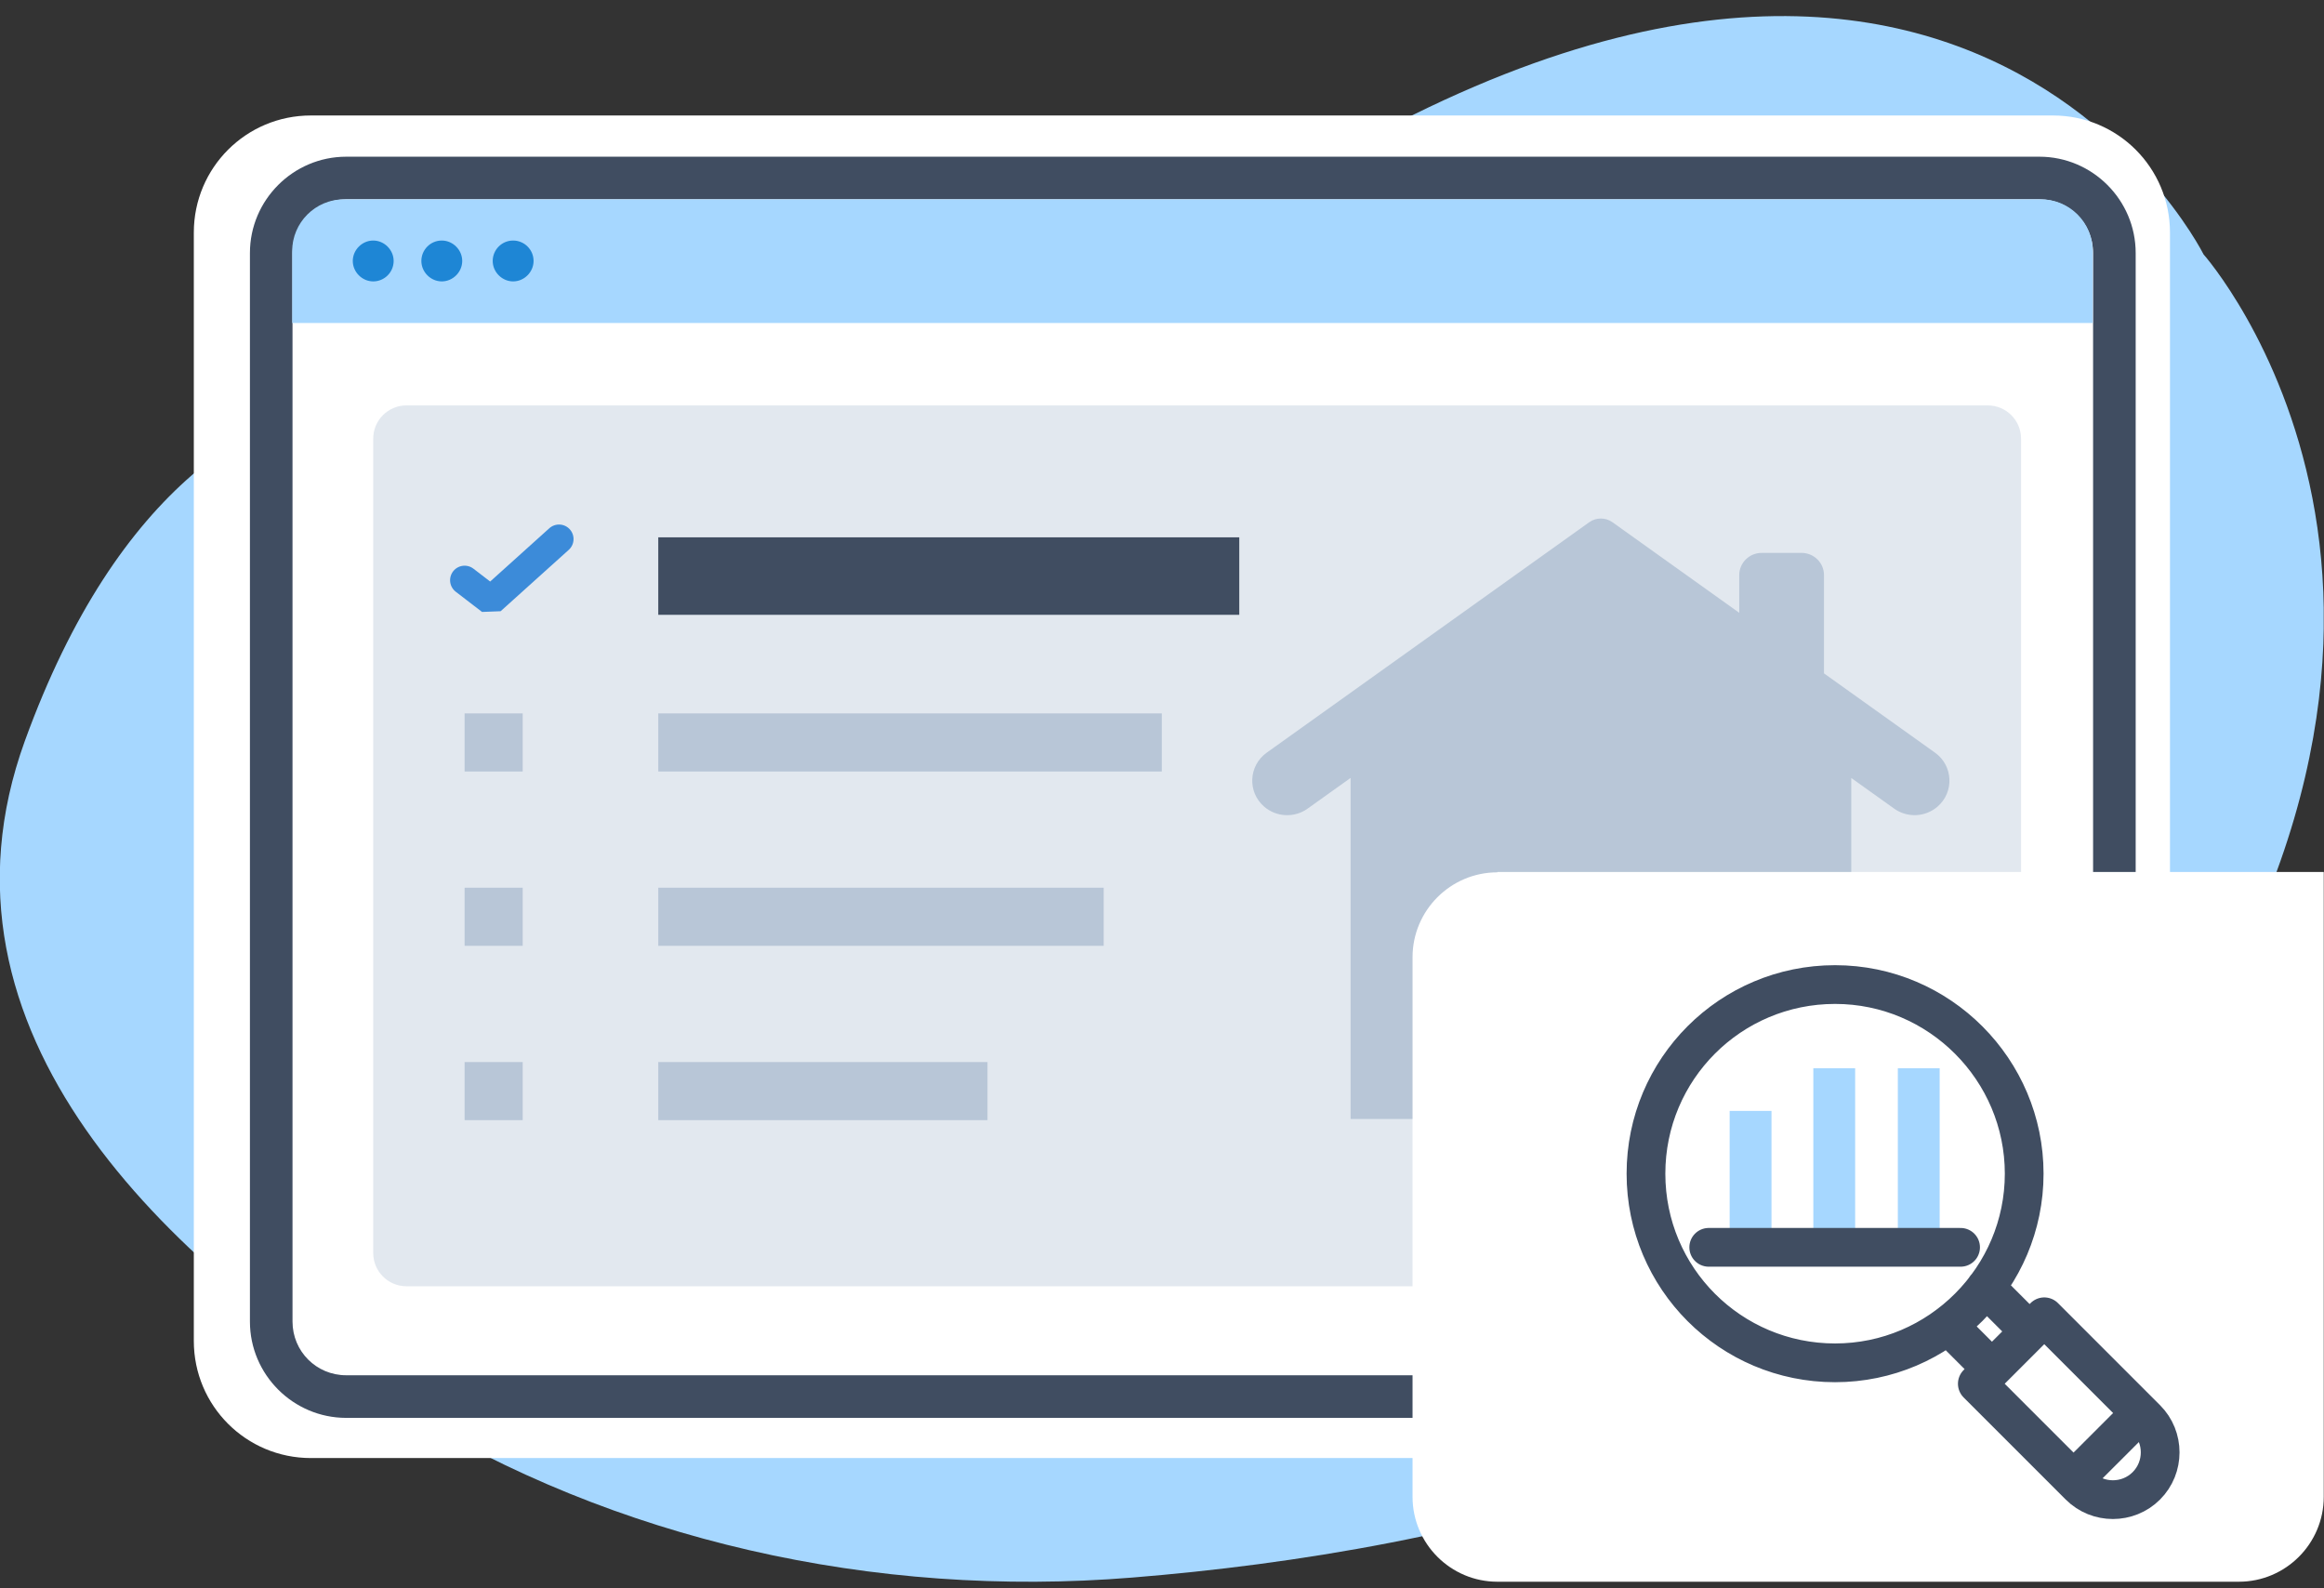
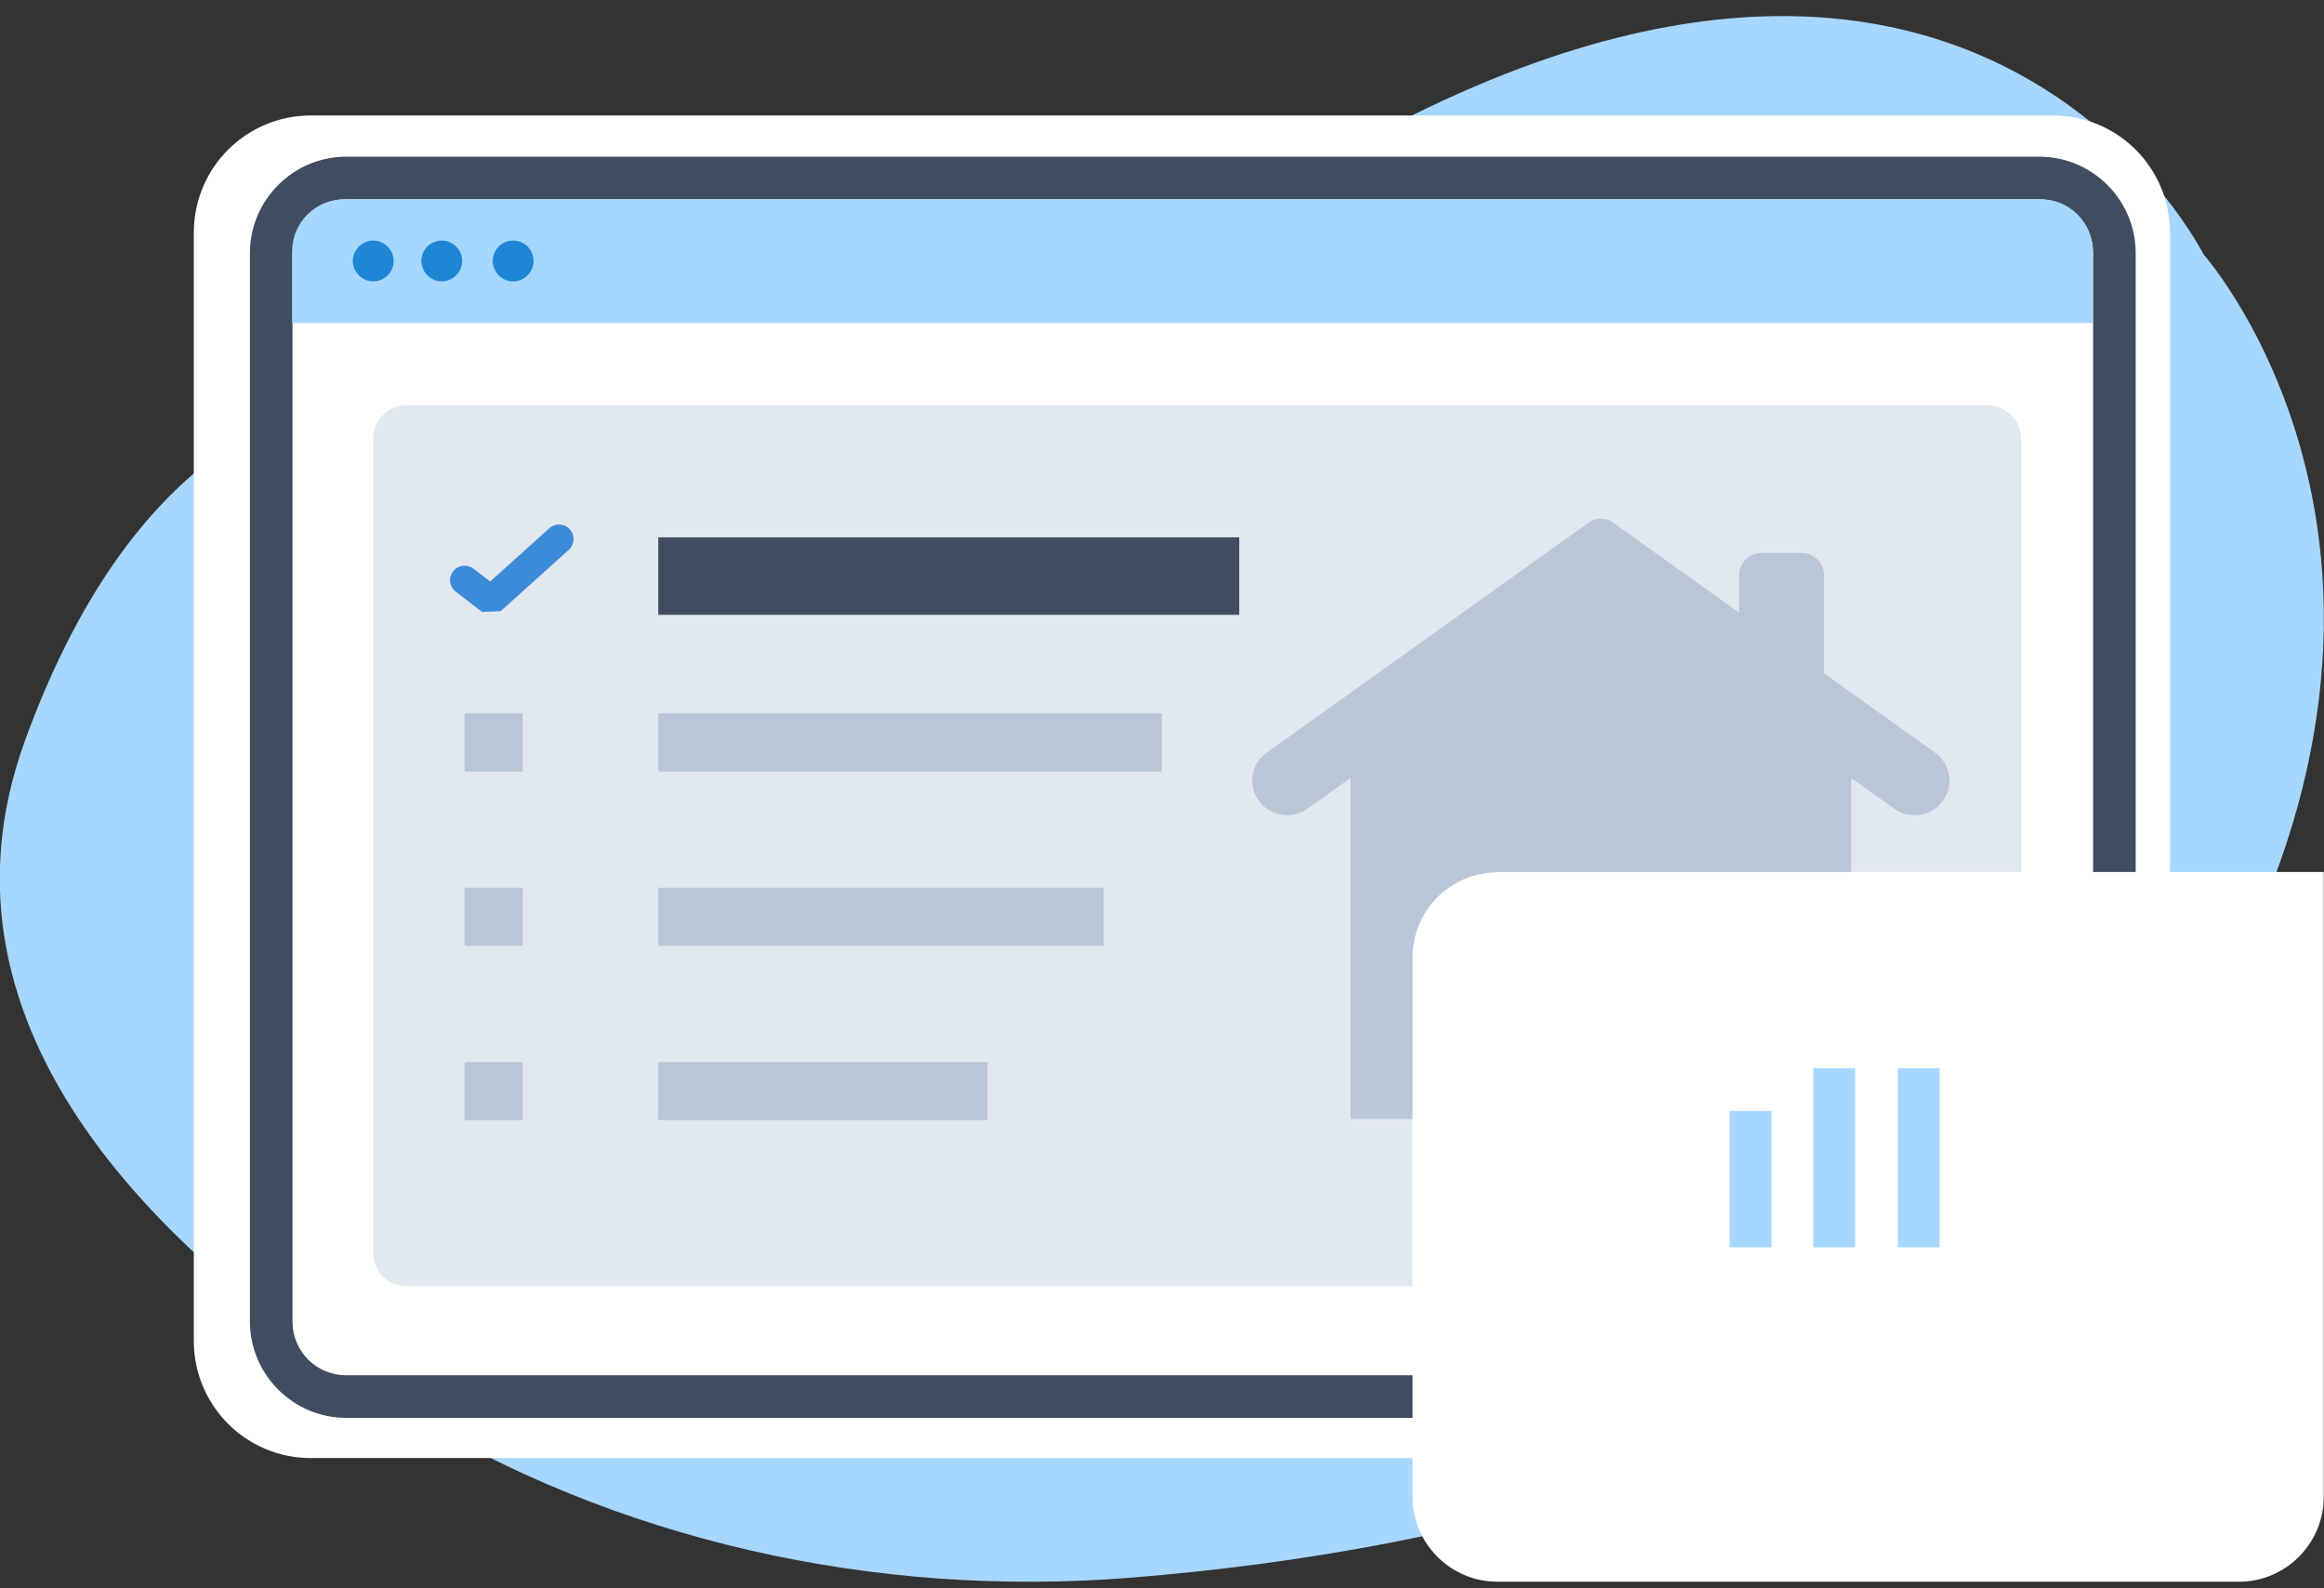
<svg xmlns="http://www.w3.org/2000/svg" width="120" height="82" viewBox="0 0 120 82" fill="none">
  <rect x="0" y="0" width="120" height="82" fill="#333333" stroke="none" />
  <g clip-path="url(#clip0_25_643)">
    <g clip-path="url(#clip1_25_643)">
      <g clip-path="url(#clip2_25_643)">
        <path fill-rule="evenodd" clip-rule="evenodd" d="M30.609 21.878C30.609 21.878 10.902 11.756 1.281 38.258C-4.173 53.297 8.649 65.225 20.773 72.736C31.7 79.496 45.094 82.536 58.47 81.445C75.047 80.104 97.937 75.15 109.919 58.841C130.055 31.445 113.781 13.133 113.781 13.133C113.781 13.133 98.939 -16.606 56.753 16.388C56.753 16.388 44.736 26.259 30.609 21.878Z" fill="#A6D7FF" />
        <path fill-rule="evenodd" clip-rule="evenodd" d="M106.002 75.275H16.052C12.708 75.275 10.008 72.575 10.008 69.231V12.006C10.008 8.662 12.708 5.962 16.052 5.962H106.002C109.346 5.962 112.047 8.662 112.047 12.006V69.231C112.047 72.575 109.346 75.275 106.002 75.275Z" fill="white" />
        <path d="M105.305 73.201H17.876C15.14 73.201 12.905 70.966 12.905 68.23V13.061C12.905 10.325 15.14 8.09 17.876 8.09H105.305C108.041 8.09 110.276 10.325 110.276 13.061V68.23C110.276 70.966 108.041 73.201 105.305 73.201ZM17.876 10.289C16.338 10.289 15.104 11.523 15.104 13.061V68.23C15.104 69.767 16.338 71.001 17.876 71.001H105.305C106.843 71.001 108.077 69.767 108.077 68.23V13.061C108.077 11.523 106.843 10.289 105.305 10.289H17.876Z" fill="#404D61" />
        <path fill-rule="evenodd" clip-rule="evenodd" d="M105.394 10.29H17.769C16.285 10.29 15.086 11.488 15.086 12.972V16.674H108.059V12.972C108.059 11.488 106.861 10.29 105.376 10.29H105.394Z" fill="#A6D7FF" />
        <path fill-rule="evenodd" clip-rule="evenodd" d="M20.326 13.473C20.326 14.063 19.843 14.528 19.271 14.528C18.699 14.528 18.216 14.045 18.216 13.473C18.216 12.9 18.699 12.418 19.271 12.418C19.843 12.418 20.326 12.9 20.326 13.473ZM22.812 12.418C22.222 12.418 21.757 12.9 21.757 13.473C21.757 14.045 22.239 14.528 22.812 14.528C23.384 14.528 23.867 14.045 23.867 13.473C23.867 12.9 23.384 12.418 22.812 12.418ZM26.496 12.418C25.905 12.418 25.441 12.9 25.441 13.473C25.441 14.045 25.923 14.528 26.496 14.528C27.068 14.528 27.551 14.045 27.551 13.473C27.551 12.882 27.068 12.418 26.496 12.418Z" fill="#1E86D5" />
        <path opacity="0.4" d="M102.64 20.93H20.988C20.04 20.93 19.271 21.698 19.271 22.646V64.689C19.271 65.637 20.04 66.406 20.988 66.406H102.64C103.588 66.406 104.357 65.637 104.357 64.689V22.646C104.357 21.698 103.588 20.93 102.64 20.93Z" fill="#B8C6D7" />
        <path d="M63.99 27.741H33.99V31.741H63.99V27.741Z" fill="#404D61" />
        <path d="M59.99 36.83H33.99V39.83H59.99V36.83Z" fill="#B8C6D7" />
        <path d="M56.99 45.83H33.99V48.83H56.99V45.83Z" fill="#B8C6D7" />
        <path d="M50.99 54.83H33.99V57.83H50.99V54.83Z" fill="#B8C6D7" />
        <path d="M99.914 38.858L94.182 34.764V29.692C94.182 29.058 93.663 28.544 93.022 28.544H90.966C90.325 28.544 89.806 29.058 89.806 29.692V31.637L83.258 26.96C82.902 26.706 82.42 26.706 82.062 26.96L65.407 38.858C64.466 39.53 64.403 40.894 65.279 41.648C65.91 42.191 66.837 42.233 67.515 41.749L69.738 40.162V57.77H95.59V40.165L97.807 41.748C98.486 42.232 99.411 42.19 100.042 41.646C100.916 40.893 100.854 39.529 99.914 38.857V38.858Z" fill="#B8C6D7" />
        <path d="M77.318 45.018H119.987V77.278C119.987 79.693 118.019 81.66 115.605 81.66H77.318C74.904 81.66 72.937 79.693 72.937 77.278V49.417C72.937 47.003 74.904 45.036 77.318 45.036V45.018Z" fill="white" />
        <path d="M23.99 29.955L25.348 30.998L28.865 27.83" stroke="#3C8BD9" stroke-width="1.5" stroke-miterlimit="10" stroke-linecap="round" stroke-linejoin="bevel" />
        <rect x="23.99" y="36.83" width="3" height="3" fill="#B8C6D7" />
        <rect x="23.99" y="45.83" width="3" height="3" fill="#B8C6D7" />
        <rect x="23.99" y="54.83" width="3" height="3" fill="#B8C6D7" />
        <path d="M89.311 57.353H91.471V64.396H89.311V57.353ZM93.631 55.15H95.791V64.396H93.631V55.15ZM97.995 55.15H100.155V64.396H97.995V55.15Z" fill="#A6D7FF" />
-         <path d="M102.532 66.47L104.778 68.717M100.587 68.414L102.834 70.661M107.068 76.407L110.525 72.951M101.235 64.396H88.23M84.99 60.594C84.99 65.995 89.354 70.359 94.754 70.359C100.155 70.359 104.519 65.952 104.519 60.594C104.519 55.237 100.155 50.83 94.754 50.83C89.354 50.83 84.99 55.193 84.99 60.594ZM110.827 76.71C111.778 75.759 111.778 74.204 110.827 73.253L105.556 67.982L102.099 71.439L107.371 76.71C108.321 77.66 109.877 77.66 110.827 76.71Z" stroke="#404D61" stroke-width="2" stroke-linecap="round" stroke-linejoin="round" />
      </g>
    </g>
  </g>
  <defs>
    <clipPath id="clip0_25_643">
      <rect width="120" height="80.83" fill="white" transform="translate(-0.01 0.83)" />
    </clipPath>
    <clipPath id="clip1_25_643">
      <rect width="120" height="80.83" fill="white" transform="translate(-0.01 0.83)" />
    </clipPath>
    <clipPath id="clip2_25_643">
      <rect width="119.993" height="80.83" fill="white" transform="translate(-0.007 0.83)" />
    </clipPath>
  </defs>
</svg>